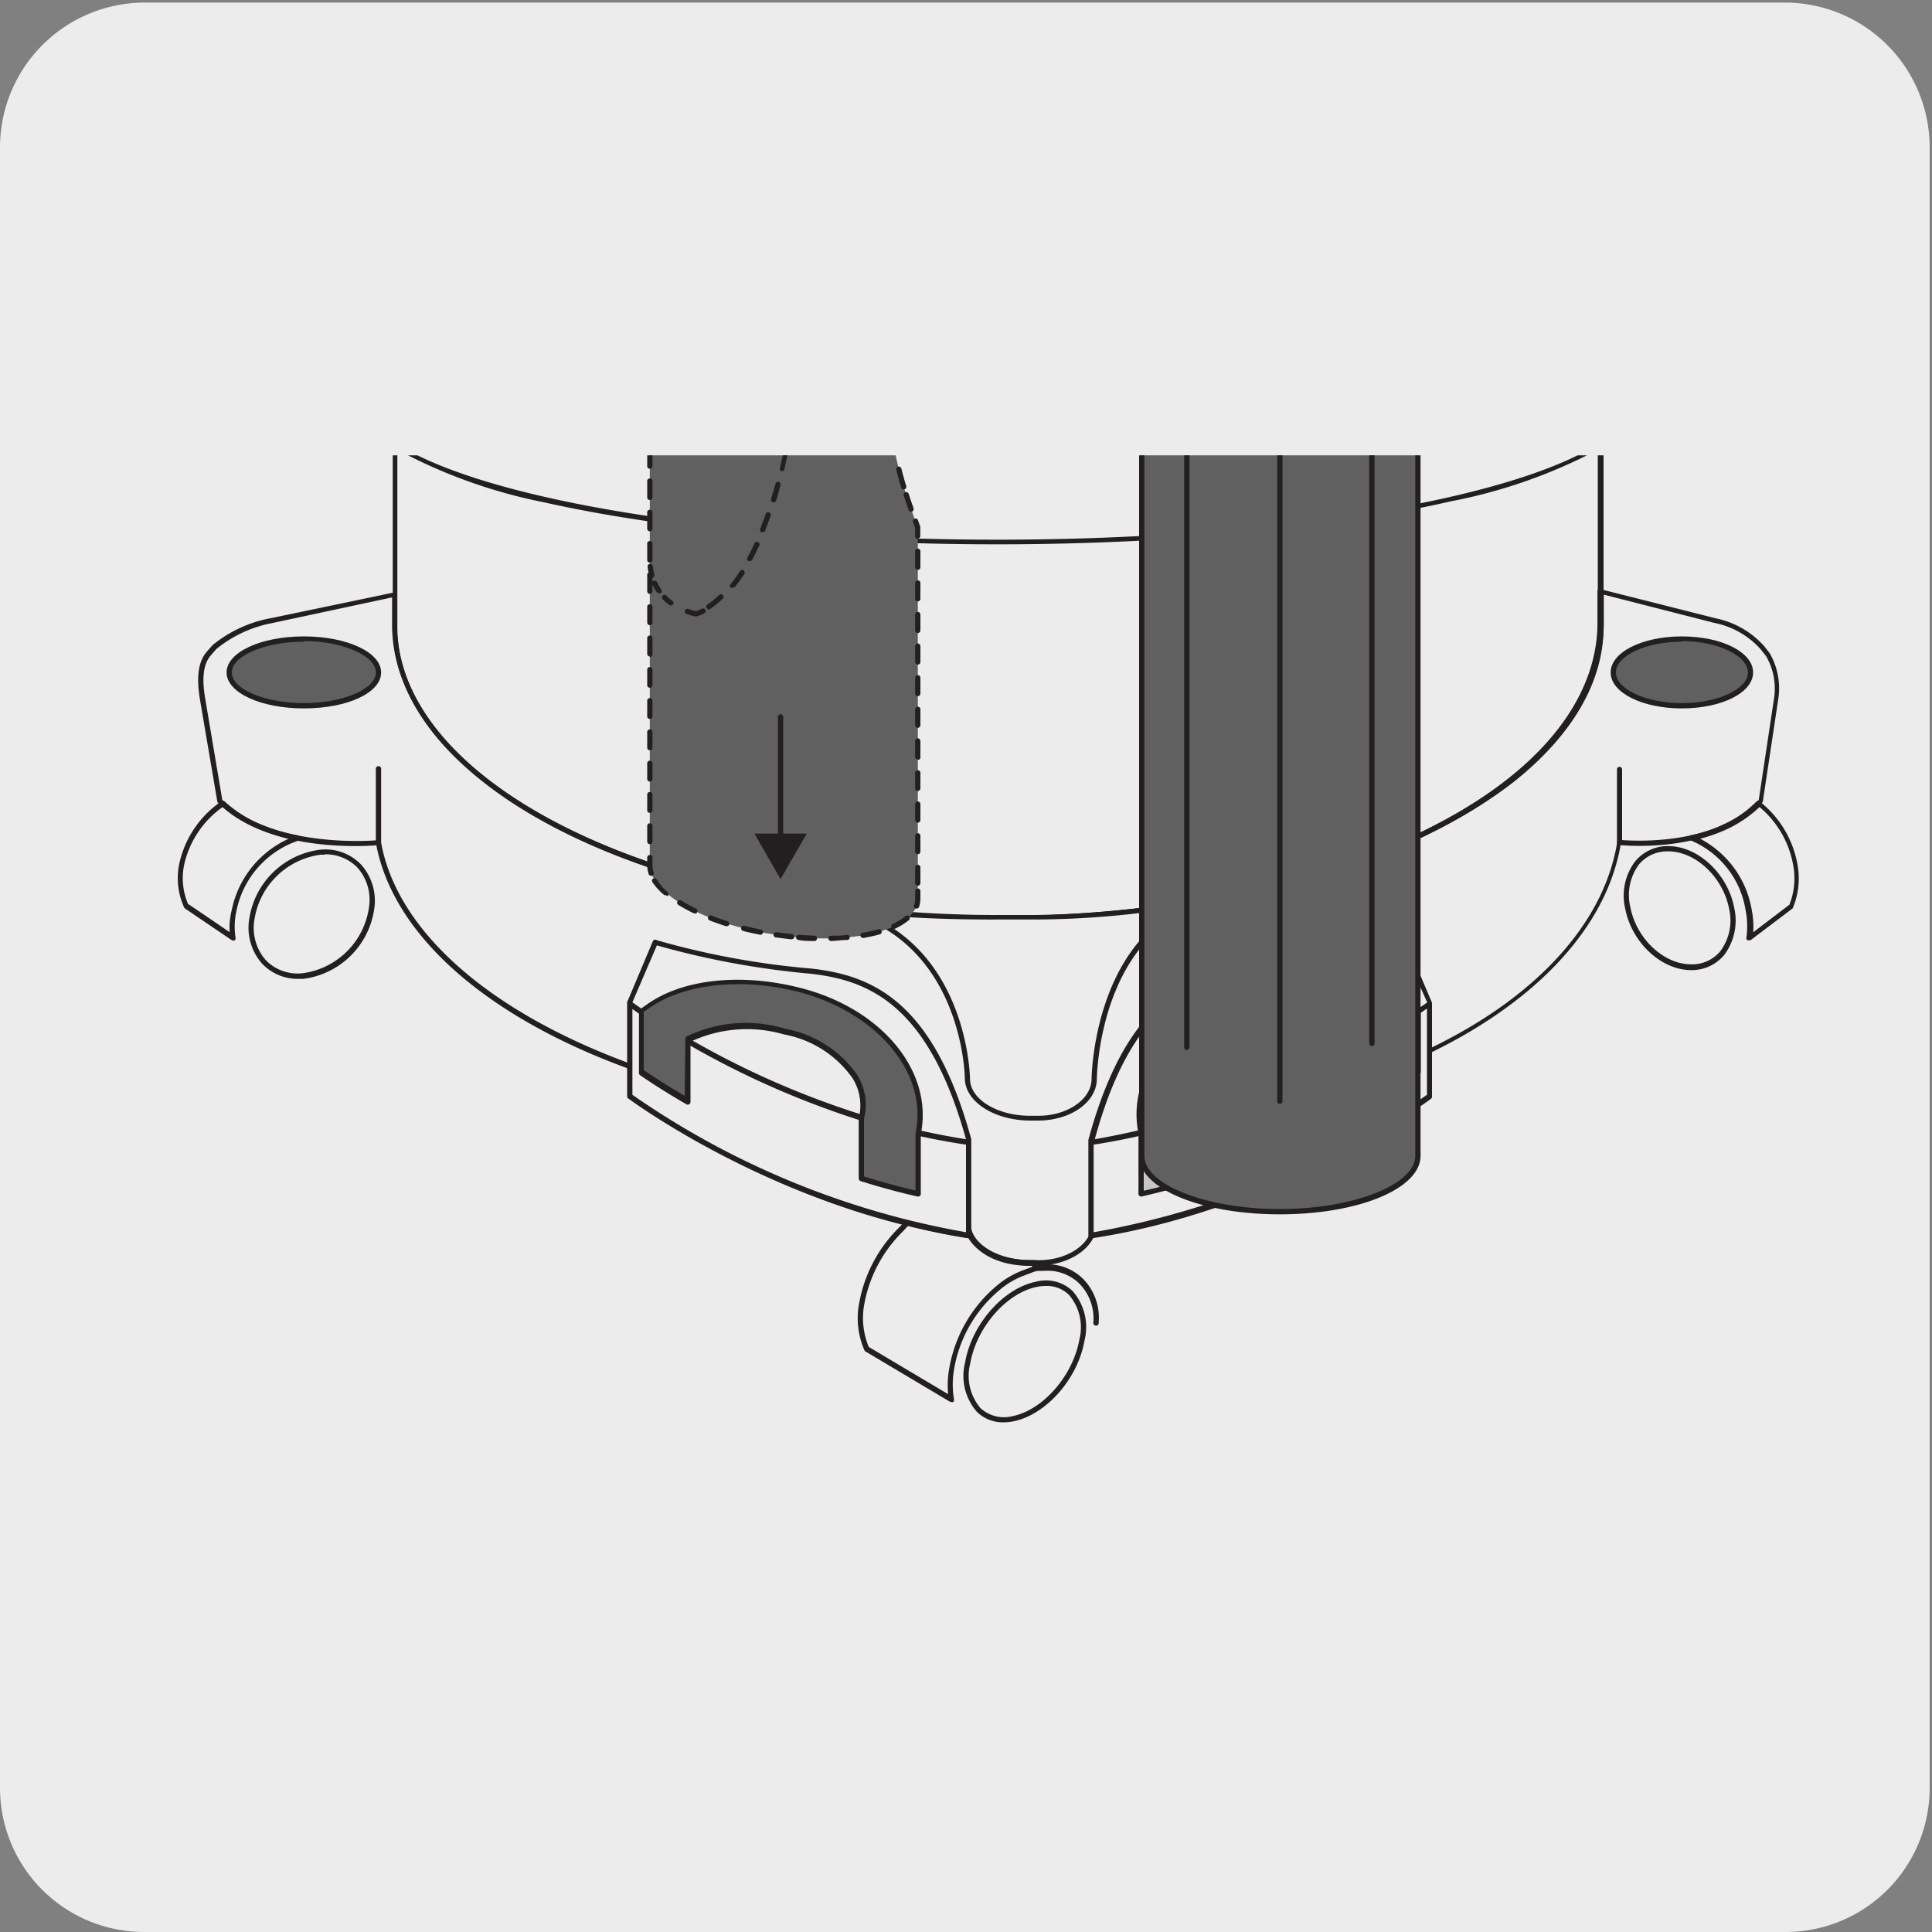
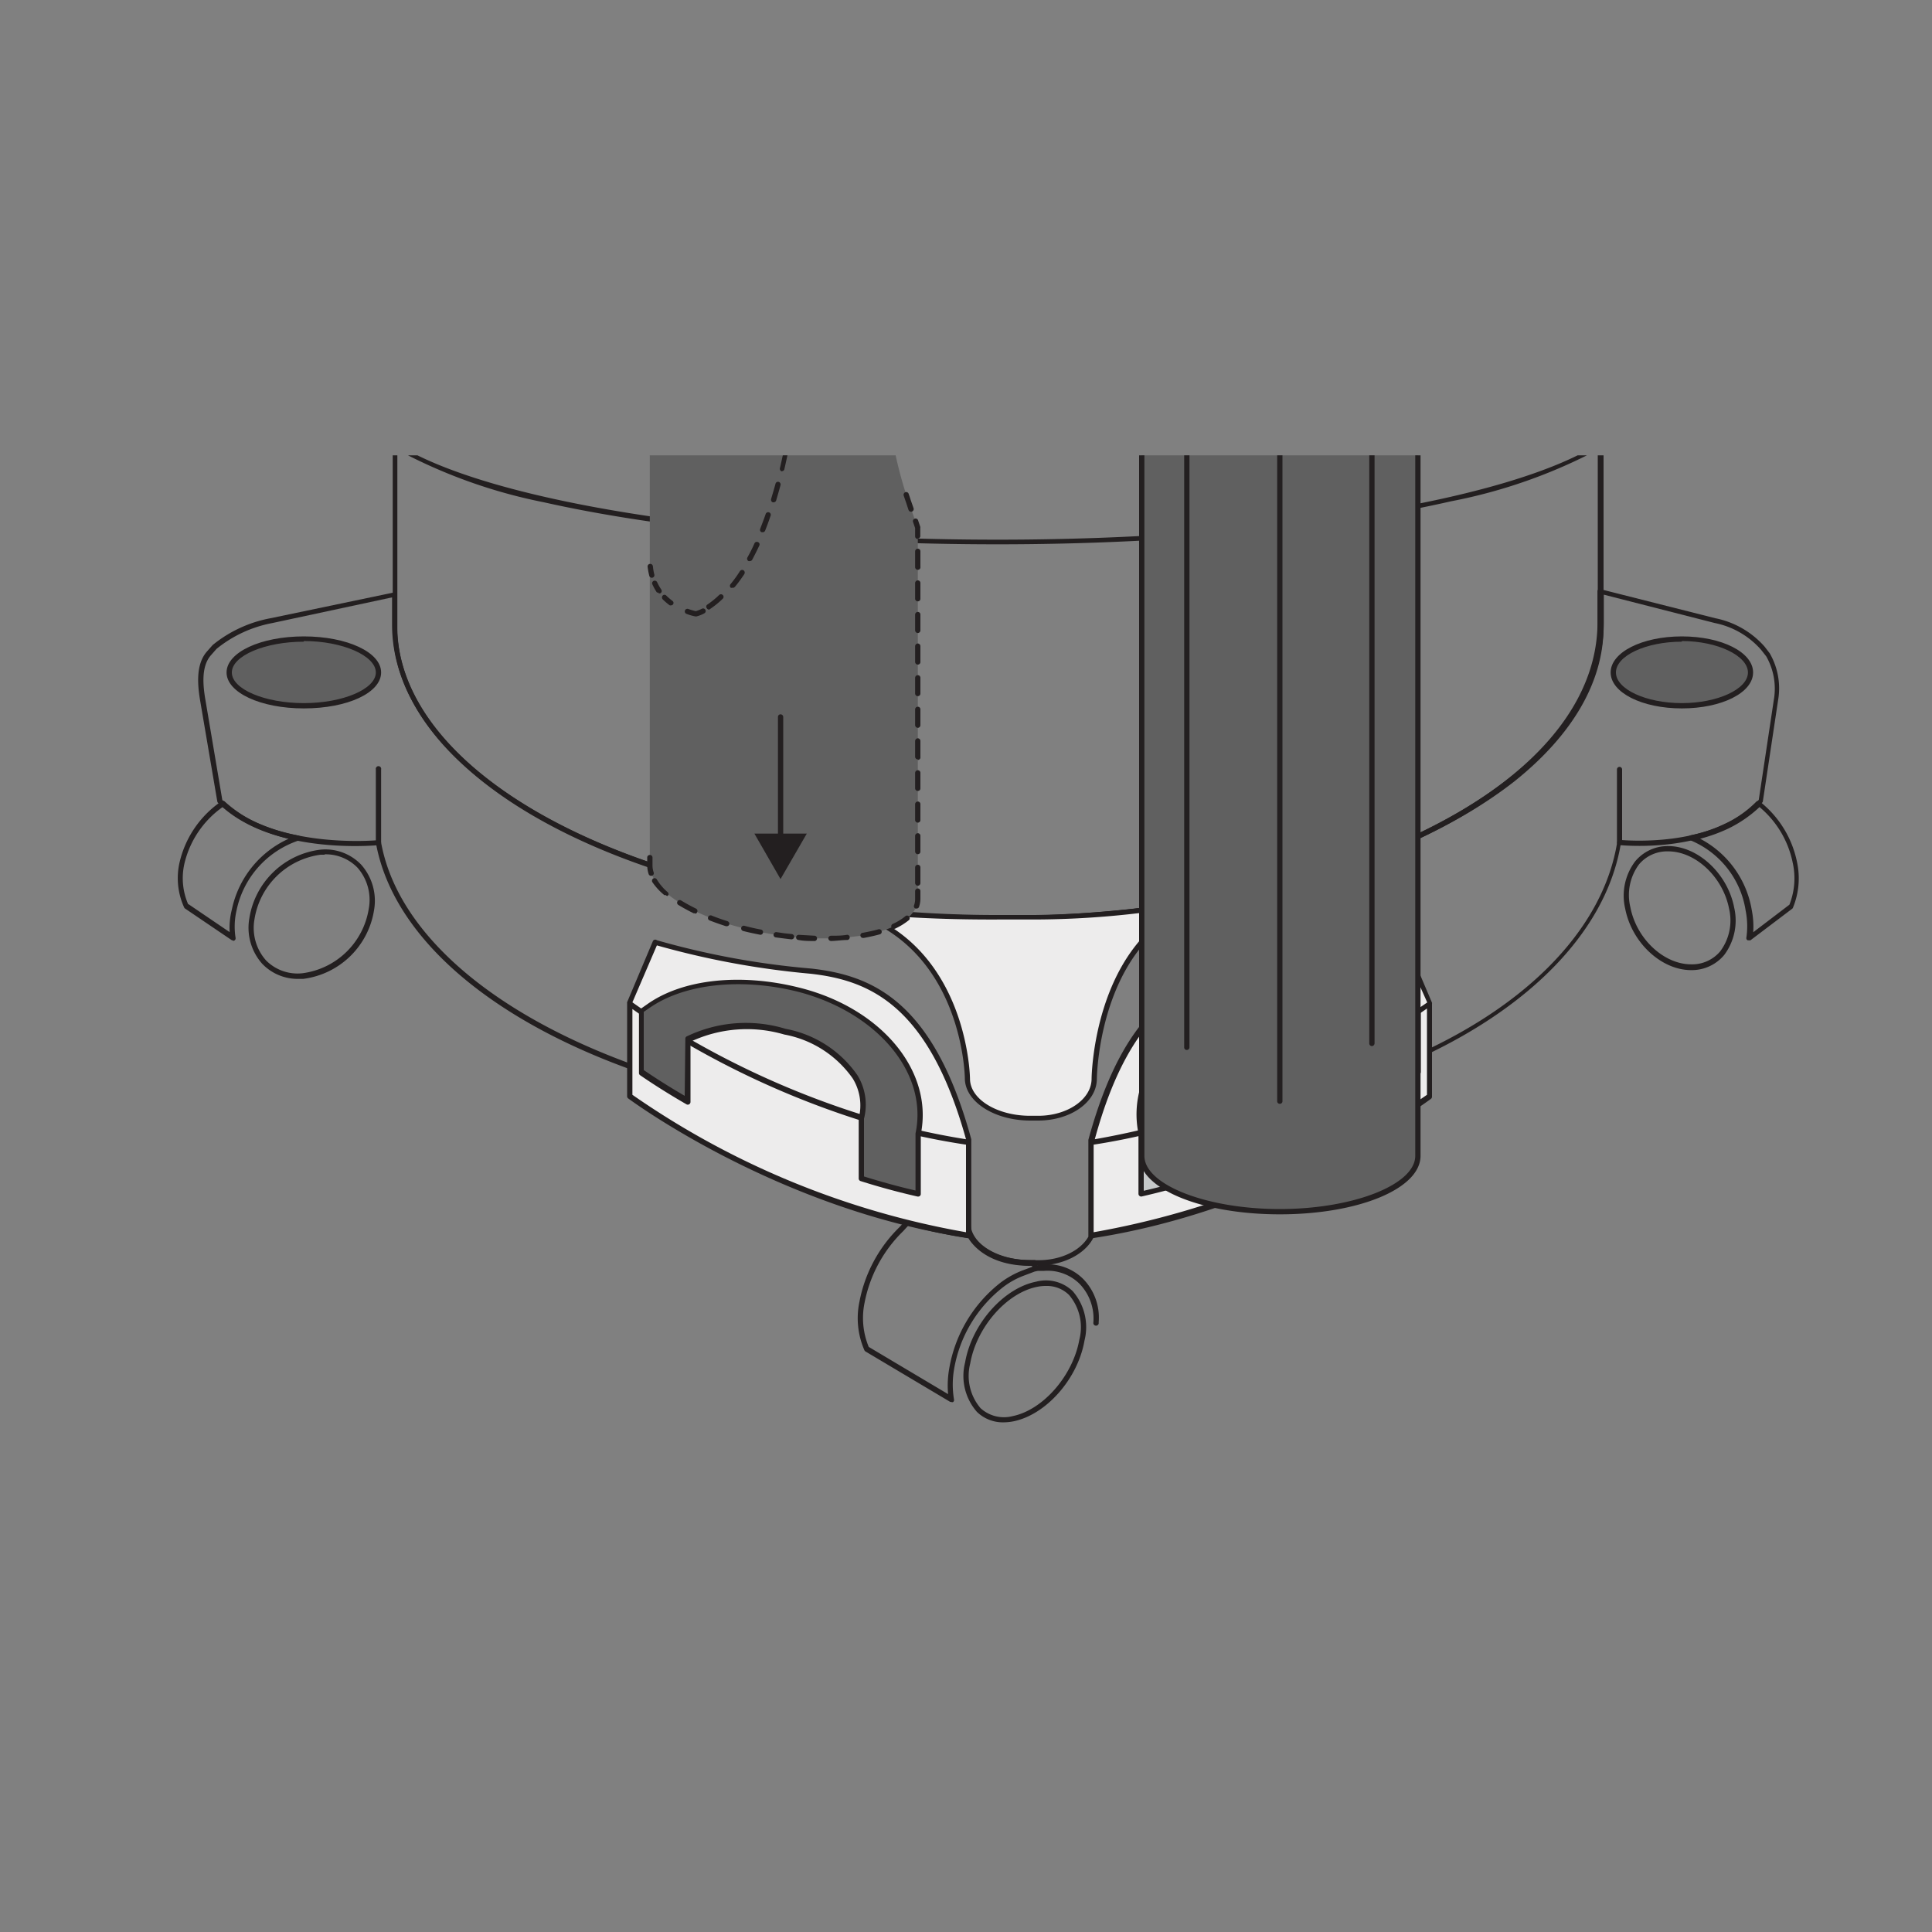
<svg xmlns="http://www.w3.org/2000/svg" viewBox="0 0 150 150">
  <rect x="0" y="0" width="150" height="150" fill="#808080" stroke="none" />
  <clipPath id="a">
    <path d="m7.07 35.35h135.86v79.22h-135.86z" />
  </clipPath>
  <clipPath id="b">
    <path d="m7.07 35.35h135.86v90.94h-135.86z" />
  </clipPath>
-   <path d="m11.22.2h127.31a11.25 11.25 0 0 1 11.29 11.21v127.4a11.19 11.19 0 0 1 -11.19 11.19h-127.47a11.19 11.19 0 0 1 -11.16-11.19v-127.37a11.25 11.25 0 0 1 11.22-11.24z" fill="#edecec" />
  <g clip-path="url(#a)">
    <g clip-path="url(#b)">
      <path d="m77.92 110.43a2.89 2.89 0 0 1 -2.07-.81 4.23 4.23 0 0 1 -.92-3.84c.52-3 3-5.77 5.51-6.27a3 3 0 0 1 2.84.73 4.25 4.25 0 0 1 .92 3.84c-.52 3-3 5.76-5.51 6.27a4.11 4.11 0 0 1 -.77.08zm3.28-10.59a3.21 3.21 0 0 0 -.68.07c-2.37.47-4.7 3.14-5.19 5.94a3.87 3.87 0 0 0 .8 3.48 2.69 2.69 0 0 0 2.48.62c2.37-.48 4.69-3.14 5.19-5.94a3.86 3.86 0 0 0 -.81-3.48 2.46 2.46 0 0 0 -1.79-.69zm-7.33 9a.17.17 0 0 1 -.1 0l-6.57-3.91a.3.3 0 0 1 -.08-.08 6.23 6.23 0 0 1 -.39-3.8 10.93 10.93 0 0 1 3.09-5.76l.49-.52a.21.21 0 0 1 .2-.05 43.09 43.09 0 0 0 4.7 1h.13a.21.21 0 0 1 .19.11c0 .09 1 2 4.5 2h.28a.22.22 0 0 1 .15.06.2.2 0 0 1 .06.15v.19a4.35 4.35 0 0 1 .52-.06 3.92 3.92 0 0 1 3.06 1.13 4.29 4.29 0 0 1 1.2 3.37.21.21 0 1 1 -.41 0 3.88 3.88 0 0 0 -1.08-3 3.53 3.53 0 0 0 -2.75-1h-.47l-.25.05-.9.34a6.24 6.24 0 0 0 -1.54.86 10.25 10.25 0 0 0 -3.83 6.41 7 7 0 0 0 0 2.33.2.2 0 0 1 -.08.2.28.28 0 0 1 -.12 0zm-6.41-4.26 6.15 3.66a7.49 7.49 0 0 1 .09-2 10.75 10.75 0 0 1 4-6.67 7.15 7.15 0 0 1 1.65-.92l.78-.29v-.08h-.13c-3.31 0-4.53-1.68-4.81-2.14a40.39 40.39 0 0 1 -4.66-1l-.4.44a10.53 10.53 0 0 0 -3 5.54 5.86 5.86 0 0 0 .33 3.48zm-44.26-28.58a3.82 3.82 0 0 1 -2.84-1.17 4.21 4.21 0 0 1 -1-3.54 6.36 6.36 0 0 1 5.5-5.32 3.85 3.85 0 0 1 3.18 1.16 4.22 4.22 0 0 1 1 3.54 6.38 6.38 0 0 1 -5.5 5.33zm2-9.64h-.31a6 6 0 0 0 -5.13 5 3.8 3.8 0 0 0 .89 3.2 3.44 3.44 0 0 0 2.85 1 6 6 0 0 0 5.13-5 3.79 3.79 0 0 0 -.88-3.2 3.44 3.44 0 0 0 -2.54-1.03zm-7.11 6.64a.15.15 0 0 1 -.09 0l-3.63-2.46a.18.18 0 0 1 -.07-.08 5.48 5.48 0 0 1 -.35-3.54 7.89 7.89 0 0 1 3.23-4.7.2.2 0 0 1 .26 0 9.51 9.51 0 0 0 2.79 1.78 13.75 13.75 0 0 0 2.92.87.18.18 0 0 1 .17.18.19.19 0 0 1 -.14.21 7.28 7.28 0 0 0 -4.82 5.45 5.54 5.54 0 0 0 -.07 2.1.2.2 0 0 1 -.2.24zm-3.47-2.81 3.21 2.18a5.76 5.76 0 0 1 .17-1.75 7.78 7.78 0 0 1 4.41-5.5 15.67 15.67 0 0 1 -2.3-.75 10.8 10.8 0 0 1 -2.81-1.72 7.47 7.47 0 0 0 -2.97 4.35 5.08 5.08 0 0 0 .29 3.23zm62.83 1.28c-17.45.04-33.31-4.59-41.45-12.04-3.6-3.28-5.51-7-5.51-10.75v-14c-1.92-1.25-2.93-2.59-2.93-4 0-1.38 1-2.71 2.93-4v-17.88c-1.94-1.26-2.93-2.6-2.93-4s1-2.72 2.93-4v-14.26a.22.22 0 0 1 .21-.21h93.6a.21.21 0 0 1 .2.21v14.31c2 1.26 2.94 2.6 2.94 4s-1 2.71-2.94 4v17.83c2 1.26 2.94 2.59 2.94 4 0 1.38-1 2.72-2.94 4v14c0 4.24-2.4 8.38-6.94 12-8.68 6.77-23.65 10.83-40.11 10.83zm-46.6-36.55v13.76c0 3.63 1.86 7.24 5.37 10.44 8.12 7.39 23.92 12 41.23 12 16.37 0 31.25-4 39.8-10.77 4.45-3.51 6.8-7.54 6.8-11.65v-13.78a40.9 40.9 0 0 1 -11.39 4c-9.41 2.15-21.91 3.34-35.21 3.34s-25.8-1.15-35.21-3.26a40.78 40.78 0 0 1 -11.39-4.08zm0-.43c6.89 4.31 25.15 7.41 46.6 7.41s39.71-3.1 46.6-7.41a.24.24 0 0 1 .09-.15c1.86-1.2 2.86-2.44 2.86-3.69s-1-2.49-2.84-3.69a.2.2 0 0 1 -.09-.17v-18.1a.2.2 0 0 1 .09-.17c1.84-1.2 2.84-2.44 2.84-3.69s-1-2.49-2.84-3.69a.2.2 0 0 1 -.09-.17v-14.23h-93.22v14.26a.2.2 0 0 1 -.09.17c-1.88 1.2-2.84 2.44-2.84 3.69s1 2.49 2.84 3.69a.2.2 0 0 1 .09.17v18.1a.2.2 0 0 1 -.09.17c-1.88 1.2-2.84 2.44-2.84 3.69s1 2.49 2.84 3.69a.21.21 0 0 1 .09.12zm-1.46 31.13a.21.21 0 0 1 -.21-.21v-5.67a.21.21 0 1 1 .41 0v5.67a.2.2 0 0 1 -.2.21z" fill="#231f20" />
    </g>
    <path d="m80.6 98.25h-.6c-2.8 0-5.09-1.47-5.09-3.29 0-4.48-10.49-7.43-18.92-9.8-2.65-.75-5.15-1.45-7-2.12-11.21-4.04-18.4-10.4-19.77-17.41-1.28.1-8.5.47-12.29-3.29a.27.27 0 0 1 -.06-.12l-1.33-7.82c-.21-1.25-.34-2.82.52-3.81l.45-.51a10 10 0 0 1 4.49-2.08l9.58-2a.25.25 0 0 1 .17 0 .24.24 0 0 1 .07.16v2.34c0 11 16.2 20.36 38.51 22.25 2.17.19 4.89.3 8.09.35h2.86a83.44 83.44 0 0 0 9.75-.79c20.34-2.74 34-11.58 34-22v-2.4a.21.21 0 0 1 .08-.16.18.18 0 0 1 .17 0l8.9 2.25a6.9 6.9 0 0 1 3.82 2.2l.4.52a5.44 5.44 0 0 1 .65 3.65l-1.18 7.83a.16.16 0 0 1 -.05.11c-3.37 3.75-9.75 3.41-11 3.31-1.22 7-7.64 13.33-17.63 17.4-1.65.66-3.88 1.37-6.24 2.11-7.44 2.4-16.79 5.35-16.79 9.87 0 1.78-2.04 3.25-4.56 3.25zm-51.21-33a.21.21 0 0 1 .2.17c1.25 6.89 8.41 13.19 19.54 17.23 1.82.67 4.32 1.37 7 2.11 8.56 2.41 19.22 5.42 19.22 10.2 0 1.59 2.1 2.88 4.68 2.88h.61c2.29 0 4.15-1.29 4.15-2.88 0-4.78 9.51-7.78 17.15-10.19 2.35-.75 4.58-1.45 6.2-2.11 10-4 16.3-10.34 17.42-17.28a.2.2 0 0 1 .22-.17c.07 0 7.24.75 10.77-3.11l1.17-7.77a5.06 5.06 0 0 0 -.59-3.37l-.4-.51a6.47 6.47 0 0 0 -3.6-2.08l-8.61-2.2v2.12c0 10.62-13.81 19.61-34.36 22.38a83.59 83.59 0 0 1 -9.81.8h-2.86c-3.21-.05-5.94-.17-8.12-.35-22.57-1.87-38.93-11.4-38.93-22.62v-2.12l-9.33 2a9.71 9.71 0 0 0 -4.3 2l-.44.5c-.75.86-.62 2.31-.42 3.47l1.31 7.76c4 3.87 12 3.13 12.11 3.12z" fill="#231f20" />
    <path d="m80.31 71.24h-2.86a86.47 86.47 0 0 1 -13.08-.91c10.69 1.86 10.74 13.38 10.74 13.38 0 1.71 2.18 3.09 4.88 3.09h.61c2.4.04 4.4-1.34 4.4-3.05 0 0 0-12.14 9.57-14a77 77 0 0 1 -14.22 1.49" fill="#edecec" />
    <path d="m80.6 87h-.6c-2.8 0-5.09-1.47-5.09-3.29 0-.11-.17-11.32-10.5-13.17h-.07a.2.2 0 0 1 .07-.4h.07a92 92 0 0 0 13 .9h2.86a78.36 78.36 0 0 0 14.16-1.49.2.2 0 0 1 .23.16.21.21 0 0 1 -.16.24c-9.25 1.8-9.41 13.68-9.41 13.8 0 1.82-2.04 3.25-4.56 3.25zm-13.43-16.06c8 3.18 8.14 12.71 8.14 12.81 0 1.59 2.1 2.88 4.68 2.88h.61c2.29 0 4.15-1.29 4.15-2.88 0-.11.13-10 7.15-13.36a70 70 0 0 1 -11.59 1h-2.86c-4.72.02-8.13-.23-10.28-.45z" fill="#231f20" />
    <path d="m131.3 75.32c-2.32 0-4.61-2.14-5.12-4.77a4.43 4.43 0 0 1 .77-3.67 3.28 3.28 0 0 1 2.57-1.19c2.31 0 4.61 2.14 5.12 4.77a4.46 4.46 0 0 1 -.77 3.68 3.27 3.27 0 0 1 -2.57 1.18zm-1.78-9.22a2.86 2.86 0 0 0 -2.26 1 4 4 0 0 0 -.68 3.33c.47 2.45 2.59 4.44 4.72 4.44a2.85 2.85 0 0 0 2.25-1 4 4 0 0 0 .69-3.34c-.48-2.44-2.6-4.43-4.72-4.43zm6.27 6.9a.23.23 0 0 1 -.11 0 .19.19 0 0 1 -.09-.21 6.22 6.22 0 0 0 -.06-2.1 7.06 7.06 0 0 0 -4.29-5.45.21.21 0 0 1 -.14-.21.2.2 0 0 1 .17-.18 11.17 11.17 0 0 0 2.6-.87 8.44 8.44 0 0 0 2.49-1.74.2.2 0 0 1 .28 0 8 8 0 0 1 2.88 4.69 6 6 0 0 1 -.31 3.53.18.18 0 0 1 -.06.09l-3.24 2.45a.17.17 0 0 1 -.12 0zm-3.79-7.88a7.67 7.67 0 0 1 4 5.5 6.66 6.66 0 0 1 .12 1.76l2.81-2.14a5.57 5.57 0 0 0 .26-3.24 7.59 7.59 0 0 0 -2.58-4.34 9.68 9.68 0 0 1 -2.49 1.7 12.49 12.49 0 0 1 -2.12.76zm-6.26.5a.2.2 0 0 1 -.2-.2v-5.68a.2.2 0 1 1 .4 0v5.68a.2.2 0 0 1 -.22.2z" fill="#231f20" />
    <path d="m75.18 88.5v7.41a64.48 64.48 0 0 1 -26.29-10.8v-7.21l2-4.75a61.67 61.67 0 0 0 12.11 2.25c4.25.48 9.23 2.09 12.23 13.1" fill="#edecec" />
    <path d="m75.18 96.12c-14.86-2.24-26.29-10.76-26.41-10.84a.21.21 0 0 1 -.08-.17v-7.21a.29.29 0 0 1 0-.09l2-4.74a.2.2 0 0 1 .31-.07 62.74 62.74 0 0 0 12 2.2c4.71.53 9.48 2.5 12.41 13.25a.43.43 0 0 0 0 0v.19 7.21a.24.24 0 0 1 -.07.16.24.24 0 0 1 -.16.11zm-26.08-11.12a65 65 0 0 0 25.9 10.67v-6.8a54.68 54.68 0 0 1 -8.16-1.87 67.64 67.64 0 0 1 -13.37-5.89c-2.21-1.27-3.74-2.32-4.37-2.77zm0-7.18c.45.32 2.06 1.47 4.53 2.89a67 67 0 0 0 13.37 5.86 55.36 55.36 0 0 0 8 1.88c-2.91-10.45-7.52-12.34-12.07-12.85a65.09 65.09 0 0 1 -11.93-2.2z" fill="#231f20" />
    <path d="m49.78 78.52v4.73c.76.52 2 1.32 3.59 2.26l.06-4.8a10.4 10.4 0 0 1 7.57-.63c4.48 1.11 6.66 4 5.93 6.75v4.66c1.41.45 2.89.85 4.41 1.2v-4.69c1-4.8-3.07-9.6-9.28-11.15-4.63-1.15-9.08-.55-11.71 1.29z" fill="#606060" />
    <path d="m71.29 92.9h-.05c-1.45-.33-2.94-.73-4.42-1.2a.21.21 0 0 1 -.15-.2v-4.67s0 0 0 0a4 4 0 0 0 -.46-3.09 8.33 8.33 0 0 0 -5.32-3.42 10.3 10.3 0 0 0 -7.28.56v4.68a.21.21 0 0 1 -.11.18.2.2 0 0 1 -.2 0c-1.63-.94-2.86-1.75-3.6-2.26a.2.2 0 0 1 -.09-.17v-4.79a.19.19 0 0 1 .08-.16l.53-.37c2.78-1.99 7.29-2.45 11.84-1.31 6.38 1.59 10.43 6.48 9.43 11.38v4.63a.2.2 0 0 1 -.2.21zm-4.21-1.56c1.35.42 2.69.79 4 1.09v-4.43c1-4.72-3-9.41-9.12-11-4.44-1.11-8.85-.62-11.54 1.26l-.44.3v4.52c.69.47 1.77 1.18 3.18 2l.05-4.44a.19.19 0 0 1 .1-.17 10.57 10.57 0 0 1 7.69-.59 8.71 8.71 0 0 1 5.57 3.6 4.37 4.37 0 0 1 .51 3.38z" fill="#231f20" />
    <path d="m84.7 88.5v7.41a64.4 64.4 0 0 0 26.3-10.8v-7.21l-1.7-4a1 1 0 0 0 -1.13-.53 68.16 68.16 0 0 1 -11.22 2c-4.25.48-9.23 2.09-12.24 13.1" fill="#edecec" />
    <path d="m84.7 96.12a.2.2 0 0 1 -.2-.21v-7.21-.2a.11.11 0 0 1 0 0c2.94-10.8 7.7-12.77 12.42-13.3a67.46 67.46 0 0 0 11.19-2 1.17 1.17 0 0 1 1.37.65l1.7 4a.29.29 0 0 1 0 .09v7.21a.2.2 0 0 1 -.09.17c-.11.08-11.54 8.6-26.38 10.83zm.21-7.25v6.8a65 65 0 0 0 25.88-10.67v-6.7c-1.97 1.39-12.53 8.51-25.88 10.57zm23.51-15.31a.64.64 0 0 0 -.2 0 69.59 69.59 0 0 1 -11.22 2.04c-4.55.51-9.16 2.43-12 12.85a65 65 0 0 0 25.81-10.62l-1.71-3.83a.75.75 0 0 0 -.68-.44z" fill="#231f20" />
    <path d="m110.11 78.52v4.73c-.75.52-2 1.32-3.59 2.26v-4.8a10.43 10.43 0 0 0 -7.54-.63c-4.47 1.11-6.65 4-5.92 6.75v4.66q-2.13.67-4.41 1.2v-4.69c-1-4.8 3.07-9.6 9.28-11.15 4.63-1.15 9.07-.55 11.7 1.29z" fill="#c5c8c9" />
    <path d="m88.6 92.9a.22.22 0 0 1 -.21-.21v-4.69c-1-4.86 3.06-9.75 9.44-11.34 4.54-1.14 9.09-.63 11.87 1.32l.52.36a.18.18 0 0 1 .09.16v4.73a.2.2 0 0 1 -.09.17c-.74.51-2 1.32-3.6 2.26a.2.2 0 0 1 -.31-.17v-4.68a10.33 10.33 0 0 0 -7.31-.54 8.33 8.33 0 0 0 -5.31 3.42 4 4 0 0 0 -.46 3.09v4.71a.2.2 0 0 1 -.14.2c-1.49.47-3 .87-4.43 1.2zm14-16.42a19.43 19.43 0 0 0 -4.65.59c-6.19 1.54-10.11 6.23-9.15 10.93v4.45c1.32-.3 2.66-.67 4-1.09v-4.5a4.37 4.37 0 0 1 .52-3.38 8.68 8.68 0 0 1 5.56-3.6 10.57 10.57 0 0 1 7.69.66.19.19 0 0 1 .1.17v4.44c1.41-.82 2.5-1.53 3.19-2v-4.52l-.43-.3a12.16 12.16 0 0 0 -6.85-1.85z" fill="#231f20" />
    <g clip-path="url(#b)">
      <path d="m68.83-22.19v51a31.36 31.36 0 0 0 1.73 10.19l.7 2v28.76c0 2.32-4.66 3.62-10.4 2.9s-10.41-3.19-10.41-5.51v-91.65z" fill="#606060" />
-       <path d="m70.16 38a.19.19 0 0 1 -.19-.14c-.14-.46-.27-.92-.38-1.38a.21.21 0 0 1 .15-.25.2.2 0 0 1 .24.15c.12.45.24.91.38 1.36a.2.2 0 0 1 -.14.25zm-.69-2.75a.21.21 0 0 1 -.2-.16c-.1-.47-.18-.94-.26-1.41a.2.2 0 0 1 .17-.23.2.2 0 0 1 .24.17c.07.46.15.92.25 1.38a.22.22 0 0 1 -.16.25zm-.47-2.86a.2.2 0 0 1 -.2-.18c0-.46-.09-.94-.13-1.42a.21.21 0 0 1 .2-.22.21.21 0 0 1 .2.19c0 .47.07.94.13 1.41a.2.2 0 0 1 -.18.22z" fill="#231f20" />
    </g>
    <g fill="#231f20">
      <path d="m71.26 68.77a.22.22 0 0 1 -.21-.21v-1.22a.21.21 0 0 1 .21-.2.2.2 0 0 1 .2.2v1.22a.21.21 0 0 1 -.2.21zm0-2.45a.21.21 0 0 1 -.21-.2v-1.23a.21.21 0 0 1 .21-.2.2.2 0 0 1 .2.2v1.23a.2.2 0 0 1 -.2.2zm0-2.45a.21.21 0 0 1 -.21-.21v-1.22a.21.21 0 0 1 .21-.21.2.2 0 0 1 .2.21v1.22a.2.2 0 0 1 -.2.21zm0-2.46a.21.21 0 0 1 -.21-.2v-1.21a.21.21 0 0 1 .21-.2.2.2 0 0 1 .2.2v1.23a.2.2 0 0 1 -.2.18zm0-2.45a.21.21 0 0 1 -.21-.2v-1.23a.22.22 0 0 1 .21-.21.21.21 0 0 1 .2.21v1.23a.2.2 0 0 1 -.2.24zm0-2.45a.22.22 0 0 1 -.21-.21v-1.23a.21.21 0 0 1 .21-.2.2.2 0 0 1 .2.2v1.23a.21.21 0 0 1 -.2.21zm0-2.46a.21.21 0 0 1 -.21-.2v-1.23a.21.21 0 0 1 .21-.2.2.2 0 0 1 .2.2v1.23a.2.2 0 0 1 -.2.2zm0-2.45a.21.21 0 0 1 -.21-.21v-1.22a.22.22 0 0 1 .21-.21.21.21 0 0 1 .2.21v1.22a.2.2 0 0 1 -.2.21zm0-2.45a.22.22 0 0 1 -.21-.21v-1.23a.21.21 0 0 1 .21-.2.2.2 0 0 1 .2.2v1.23a.21.21 0 0 1 -.2.21zm0-2.46a.21.21 0 0 1 -.21-.2v-1.23a.21.21 0 0 1 .21-.2.2.2 0 0 1 .2.2v1.23a.2.2 0 0 1 -.2.2zm0-2.45a.21.21 0 0 1 -.21-.21v-1.22a.21.21 0 0 1 .21-.21.2.2 0 0 1 .2.21v1.19a.2.2 0 0 1 -.2.24z" />
      <path d="m64.52 73.06a.22.22 0 0 1 -.21-.2.21.21 0 0 1 .2-.21c.42 0 .84 0 1.24-.07a.19.19 0 0 1 .22.18.2.2 0 0 1 -.18.22c-.42 0-.84.07-1.27.08zm-1.26 0c-.42 0-.85 0-1.26-.08a.2.2 0 0 1 -.19-.22.21.21 0 0 1 .22-.18l1.24.07a.21.21 0 0 1 0 .41zm3.74-.24a.2.2 0 0 1 0-.4c.42-.08.82-.16 1.2-.27a.2.2 0 1 1 .11.39c-.39.11-.81.2-1.24.28zm2.4-.7a.19.19 0 0 1 -.18-.11.2.2 0 0 1 .1-.28 4.24 4.24 0 0 0 1-.62.21.21 0 0 1 .27.31 5.28 5.28 0 0 1 -1.11.69z" />
      <g clip-path="url(#b)">
        <path d="m59 72.57c-.45-.09-.89-.18-1.31-.29a.21.21 0 0 1 -.14-.25.2.2 0 0 1 .25-.15c.41.11.84.21 1.28.29a.2.2 0 0 1 .16.24.2.2 0 0 1 -.24.16zm-2.58-.66h-.06c-.43-.14-.86-.29-1.27-.45a.2.2 0 0 1 -.11-.26.2.2 0 0 1 .26-.12c.4.16.82.31 1.24.44a.22.22 0 0 1 .14.26.2.2 0 0 1 -.19.13zm-2.47-1h-.09c-.43-.21-.83-.43-1.19-.65a.2.2 0 0 1 .21-.35c.36.22.74.43 1.15.63a.2.2 0 0 1 .1.27.2.2 0 0 1 -.13.13zm-2.25-1.42a.21.21 0 0 1 -.13 0 4.81 4.81 0 0 1 -.92-1 .21.21 0 0 1 .06-.28.21.21 0 0 1 .28.06 4.07 4.07 0 0 0 .85 1 .2.2 0 0 1 0 .29.21.21 0 0 1 -.13-.04z" />
-         <path d="m50.45 65.54a.2.2 0 0 1 -.2-.2v-1.22a.2.2 0 0 1 .2-.2.2.2 0 0 1 .21.2v1.22a.2.2 0 0 1 -.21.2zm0-2.43a.2.2 0 0 1 -.2-.2v-1.22a.2.2 0 0 1 .2-.2.2.2 0 0 1 .21.2v1.22a.2.2 0 0 1 -.21.2zm0-2.43a.2.2 0 0 1 -.2-.2v-1.22a.2.2 0 0 1 .2-.2.2.2 0 0 1 .21.2v1.22a.2.2 0 0 1 -.21.2zm0-2.43a.2.2 0 0 1 -.2-.2v-1.22a.2.2 0 0 1 .2-.2.2.2 0 0 1 .21.2v1.22a.2.2 0 0 1 -.21.2zm0-2.43a.2.2 0 0 1 -.2-.2v-1.22a.2.2 0 0 1 .2-.2.2.2 0 0 1 .21.2v1.22a.2.2 0 0 1 -.21.2zm0-2.42a.21.21 0 0 1 -.2-.21v-1.19a.2.2 0 0 1 .2-.21.21.21 0 0 1 .21.21v1.21a.21.21 0 0 1 -.21.19zm0-2.43a.21.21 0 0 1 -.2-.21v-1.21a.2.2 0 0 1 .2-.21.21.21 0 0 1 .21.21v1.21a.21.21 0 0 1 -.21.24zm0-2.43a.21.21 0 0 1 -.2-.21v-1.21a.2.2 0 0 1 .2-.21.21.21 0 0 1 .21.21v1.21a.21.21 0 0 1 -.21.21zm0-2.43a.21.21 0 0 1 -.2-.21v-1.21a.21.21 0 1 1 .41 0v1.21a.21.21 0 0 1 -.21.21zm0-2.43a.2.2 0 0 1 -.2-.21v-1.21a.21.21 0 1 1 .41 0v1.21a.21.21 0 0 1 -.21.21zm0-2.43a.2.2 0 0 1 -.2-.21v-1.21a.21.21 0 1 1 .41 0v1.17a.21.21 0 0 1 -.21.25zm0-2.43a.2.2 0 0 1 -.2-.21v-1.21a.21.21 0 1 1 .41 0v1.21a.21.21 0 0 1 -.21.21zm0-2.43a.2.2 0 0 1 -.2-.21v-1.18a.2.2 0 0 1 .2-.2.2.2 0 0 1 .21.2v1.21a.21.21 0 0 1 -.21.18zm0-2.43a.2.2 0 0 1 -.2-.21v-1.21a.2.2 0 0 1 .2-.2.2.2 0 0 1 .21.2v1.21a.21.21 0 0 1 -.21.25zm0-2.43a.2.2 0 0 1 -.2-.21v-1.21a.2.2 0 0 1 .2-.2.2.2 0 0 1 .21.2v1.21a.21.21 0 0 1 -.21.21zm0-2.43a.2.2 0 0 1 -.2-.2v-1.22a.2.2 0 0 1 .2-.2.2.2 0 0 1 .21.2v1.22a.2.2 0 0 1 -.21.2zm0-2.43a.2.2 0 0 1 -.2-.2v-1.22a.2.2 0 0 1 .2-.2.2.2 0 0 1 .21.2v1.22a.2.2 0 0 1 -.21.2zm0-2.43a.2.2 0 0 1 -.2-.2v-1.22a.2.2 0 0 1 .2-.2.2.2 0 0 1 .21.2v1.18a.2.2 0 0 1 -.21.24zm0-2.43a.2.2 0 0 1 -.2-.2v-1.22a.2.2 0 0 1 .2-.2.2.2 0 0 1 .21.2v1.22a.2.2 0 0 1 -.21.2zm0-2.43a.2.2 0 0 1 -.2-.2v-1.18a.2.2 0 0 1 .2-.2.2.2 0 0 1 .21.2v1.22a.2.2 0 0 1 -.21.16zm0-2.43a.2.2 0 0 1 -.2-.2v-1.22a.2.2 0 0 1 .2-.2.2.2 0 0 1 .21.2v1.22a.2.2 0 0 1 -.21.25zm0-2.43a.2.2 0 0 1 -.2-.2v-1.22a.2.2 0 0 1 .2-.2.2.2 0 0 1 .21.2v1.22a.2.2 0 0 1 -.21.2zm0-2.43a.2.2 0 0 1 -.2-.2v-1.22a.2.2 0 0 1 .2-.2.2.2 0 0 1 .21.2v1.22a.2.2 0 0 1 -.21.2zm0-2.43a.2.2 0 0 1 -.2-.2v-1.22a.2.2 0 0 1 .2-.2.2.2 0 0 1 .21.2v1.22a.2.2 0 0 1 -.21.2zm0-2.43a.2.2 0 0 1 -.2-.2v-1.22a.2.2 0 0 1 .2-.2.2.2 0 0 1 .21.2v1.19a.2.2 0 0 1 -.21.23zm0-2.42a.21.21 0 0 1 -.2-.21v-1.21a.2.2 0 0 1 .2-.21.21.21 0 0 1 .21.21v1.21a.21.21 0 0 1 -.21.21zm0-2.43a.21.21 0 0 1 -.2-.21v-1.17a.2.2 0 0 1 .2-.21.21.21 0 0 1 .21.21v1.17a.21.21 0 0 1 -.21.21zm0-2.43a.21.21 0 0 1 -.2-.21v-1.21a.2.2 0 0 1 .2-.21.21.21 0 0 1 .21.21v1.21a.21.21 0 0 1 -.21.26zm0-2.43a.21.21 0 0 1 -.2-.21v-1.21a.21.21 0 0 1 .2-.21.21.21 0 0 1 .21.21v1.21a.21.21 0 0 1 -.21.21zm0-2.43a.2.2 0 0 1 -.2-.21v-1.21a.21.21 0 0 1 .2-.21.21.21 0 0 1 .21.21v1.21a.21.21 0 0 1 -.21.21zm0-2.43a.2.2 0 0 1 -.2-.21v-1.21a.21.21 0 0 1 .2-.21.21.21 0 0 1 .21.21v1.21a.21.21 0 0 1 -.21.21zm0-2.43a.2.2 0 0 1 -.2-.21v-1.21a.2.2 0 0 1 .2-.2.2.2 0 0 1 .21.2v1.19a.21.21 0 0 1 -.21.23zm0-2.43a.2.2 0 0 1 -.2-.21v-1.21a.2.2 0 0 1 .2-.2.2.2 0 0 1 .21.2v1.21a.21.21 0 0 1 -.21.21zm0-2.43a.2.2 0 0 1 -.2-.21v-1.16a.2.2 0 0 1 .2-.2.2.2 0 0 1 .21.2v1.21a.21.21 0 0 1 -.21.16zm0-2.43a.2.2 0 0 1 -.2-.21v-1.21a.2.2 0 0 1 .2-.2.2.2 0 0 1 .21.2v1.21a.21.21 0 0 1 -.21.21zm0-2.43a.2.2 0 0 1 -.2-.2v-1.22a.2.2 0 0 1 .2-.2.2.2 0 0 1 .21.2v1.22a.2.2 0 0 1 -.21.2zm0-2.43a.2.2 0 0 1 -.2-.2v-1.17a.2.2 0 0 1 .2-.2.2.2 0 0 1 .21.2v1.17a.2.2 0 0 1 -.21.2z" />
        <path d="m61.43 72.93-.58-.07-.62-.08a.2.2 0 0 1 -.17-.23.21.21 0 0 1 .23-.18l.61.09.58.06a.22.22 0 0 1 .18.23.21.21 0 0 1 -.23.18zm9.73-2.39h-.07a.19.19 0 0 1 -.12-.26 1.42 1.42 0 0 0 .08-.5v-.6a.21.21 0 0 1 .21-.2.2.2 0 0 1 .2.2v.6a2 2 0 0 1 -.11.64.2.2 0 0 1 -.19.12zm-20.6-2.54a.2.2 0 0 1 -.2-.14 2.24 2.24 0 0 1 -.11-.67v-.61a.2.2 0 0 1 .2-.2.2.2 0 0 1 .21.2v.61a1.7 1.7 0 0 0 .09.54.2.2 0 0 1 -.13.26zm20.7-26.15a.21.21 0 0 1 -.21-.2v-.65l-.16-.47a.2.2 0 0 1 .13-.26.2.2 0 0 1 .26.13l.17.5a.17.17 0 0 1 0 .07v.6a.2.2 0 0 1 -.19.24zm-.53-2.12a.21.21 0 0 1 -.19-.13l-.21-.64c-.06-.16-.11-.32-.17-.49a.22.22 0 0 1 .14-.26.2.2 0 0 1 .25.14c.06.16.11.32.16.48l.22.63a.21.21 0 0 1 -.13.26zm-1.89-10a.2.2 0 0 1 -.2-.2c0-.22 0-.44 0-.65v-.61a.21.21 0 1 1 .41 0v1.25a.2.2 0 0 1 -.2.21zm0-51.06a.21.21 0 0 1 -.2-.21v-.46h-.39a.19.19 0 0 1 -.18-.23.2.2 0 0 1 .23-.17l.57.07a.2.2 0 0 1 .18.2v.61a.21.21 0 0 1 -.22.15zm-18.39-2.36a.2.2 0 0 1 -.2-.2v-.61a.23.23 0 0 1 .07-.15.22.22 0 0 1 .16-.05l.57.07a.21.21 0 0 1 .18.23.19.19 0 0 1 -.23.18h-.34v.37a.2.2 0 0 1 -.21.16z" />
        <path d="m55.06 47.33a.2.2 0 0 1 -.17-.09.2.2 0 0 1 0-.28 7 7 0 0 0 .94-.76.2.2 0 0 1 .29 0 .2.2 0 0 1 0 .28 7.05 7.05 0 0 1 -1 .81.2.2 0 0 1 -.06.04zm1.79-1.7a.17.17 0 0 1 -.12 0 .21.21 0 0 1 0-.29 9.71 9.71 0 0 0 .72-1 .21.21 0 0 1 .28-.06.22.22 0 0 1 .06.29c-.24.36-.49.71-.74 1a.2.2 0 0 1 -.2.06zm1.36-2.07a.18.18 0 0 1 -.1 0 .21.21 0 0 1 -.08-.28c.19-.34.38-.71.55-1.1a.2.2 0 0 1 .27-.09.19.19 0 0 1 .1.27c-.18.39-.37.76-.56 1.12a.22.22 0 0 1 -.18.08zm1-2.24h-.08a.2.2 0 0 1 -.11-.26c.14-.37.29-.75.43-1.16a.2.2 0 0 1 .26-.12.2.2 0 0 1 .12.26c-.14.41-.28.8-.43 1.17a.21.21 0 0 1 -.14.11zm.86-2.32h-.07a.21.21 0 0 1 -.13-.26c.11-.38.23-.77.34-1.18a.2.2 0 0 1 .24-.15.21.21 0 0 1 .15.25c-.11.42-.23.82-.34 1.2a.21.21 0 0 1 -.19.14zm.64-2.4a.21.21 0 0 1 -.16-.24c.09-.39.18-.79.27-1.21a.2.2 0 0 1 .18-.15.21.21 0 0 1 .16.24c-.09.42-.18.83-.27 1.22a.2.2 0 0 1 -.18.12zm.5-2.43a.2.2 0 0 1 -.16-.23c.07-.4.14-.8.2-1.22a.2.2 0 0 1 .24-.17.21.21 0 0 1 .17.23q-.1.63-.21 1.23a.2.2 0 0 1 -.24.14zm.38-2.45a.21.21 0 0 1 -.18-.23c.06-.4.11-.81.16-1.23a.22.22 0 0 1 .22-.18.21.21 0 0 1 .18.23q-.08.63-.15 1.23a.22.22 0 0 1 -.23.16zm.29-2.47a.2.2 0 0 1 -.18-.22c0-.4.08-.81.11-1.23a.21.21 0 1 1 .41 0c0 .42-.08.84-.12 1.24a.2.2 0 0 1 -.22.19z" />
        <path d="m52.1 47a.28.28 0 0 1 -.1 0 5 5 0 0 1 -.55-.47.22.22 0 0 1 0-.29.19.19 0 0 1 .28 0 5.15 5.15 0 0 0 .5.43.19.19 0 0 1 0 .28.19.19 0 0 1 -.13.05zm-1-1a.21.21 0 0 1 -.1 0 4.82 4.82 0 0 1 -.35-.63.2.2 0 0 1 .1-.27.21.21 0 0 1 .27.1 4 4 0 0 0 .32.57.2.2 0 0 1 -.05.28.19.19 0 0 1 -.15.01z" />
        <path d="m54 47.86a3.67 3.67 0 0 1 -.7-.2.2.2 0 0 1 -.12-.26.2.2 0 0 1 .26-.12 5.52 5.52 0 0 0 .58.17 2.69 2.69 0 0 0 .48-.19.2.2 0 1 1 .18.36 2.51 2.51 0 0 1 -.61.24zm-3.39-3a.21.21 0 0 1 -.2-.16 5.4 5.4 0 0 1 -.13-.7.2.2 0 0 1 .18-.22.21.21 0 0 1 .23.18 4.76 4.76 0 0 0 .11.64.2.2 0 0 1 -.14.25zm11.51-18a.2.2 0 0 1 -.19-.21l.07-1.29a.2.2 0 0 1 .22-.19.22.22 0 0 1 .19.22l-.08 1.21a.21.21 0 0 1 -.24.19zm.06-49a.2.2 0 0 1 -.2-.2v-.61a.2.2 0 0 1 .2-.21.19.19 0 0 1 .2.19v.61a.22.22 0 0 1 -.2.22z" />
      </g>
      <path d="m60.6 65.52a.2.2 0 0 1 -.2-.2v-9.65a.2.2 0 0 1 .2-.21.21.21 0 0 1 .21.21v9.65a.2.2 0 0 1 -.21.2z" />
      <path d="m58.57 64.72 2.03 3.53 2.04-3.53z" />
    </g>
    <path d="m88.64-4.72c0-2.39 4.8-4.28 10.72-4.28s10.73 1.94 10.73 4.33v94.41c0 2.39-4.8 4.34-10.73 4.34s-10.72-2-10.72-4.34z" fill="#606060" />
    <path d="m99.36 94.28c-6.12 0-10.92-2-10.92-4.54v-94.46c0-2.54 4.8-4.54 10.92-4.54s10.93 2 10.93 4.54v94.46c0 2.55-4.8 4.54-10.93 4.54zm0-103.13c-5.7 0-10.51 1.9-10.51 4.13v94.46c0 2.24 4.81 4.13 10.51 4.13s10.52-1.89 10.52-4.13v-94.46c0-2.23-4.81-4.13-10.52-4.13zm0 94.55a.2.2 0 0 1 -.2-.2v-88.38a.2.2 0 0 1 .2-.2.2.2 0 0 1 .21.2v88.38a.2.2 0 0 1 -.21.2zm-7.22-4.18a.2.2 0 0 1 -.2-.21v-84.19a.2.2 0 0 1 .2-.2.21.21 0 0 1 .21.2v84.19a.21.21 0 0 1 -.21.21zm14.37-.3a.21.21 0 0 1 -.2-.21v-83.89a.2.2 0 0 1 .2-.2.21.21 0 0 1 .21.2v83.88a.22.22 0 0 1 -.21.22z" fill="#231f20" />
    <path d="m29.39 52.16c0 1.43-2.6 2.59-5.8 2.59s-5.79-1.16-5.79-2.59 2.59-2.59 5.79-2.59 5.8 1.16 5.8 2.59" fill="#606060" />
    <path d="m23.59 55c-3.36 0-6-1.23-6-2.79s2.64-2.8 6-2.8 6 1.23 6 2.8-2.59 2.79-6 2.79zm0-5.18c-3 0-5.59 1.09-5.59 2.39s2.56 2.38 5.59 2.38 5.59-1.09 5.59-2.38-2.56-2.44-5.59-2.44z" fill="#231f20" />
    <path d="m135.91 52.16c0 1.43-2.38 2.59-5.33 2.59s-5.33-1.16-5.33-2.59 2.39-2.59 5.33-2.59 5.33 1.16 5.33 2.59" fill="#606060" />
    <path d="m130.58 55c-3.1 0-5.53-1.23-5.53-2.79s2.43-2.8 5.53-2.8 5.53 1.23 5.53 2.8-2.43 2.79-5.53 2.79zm0-5.18c-2.78 0-5.12 1.09-5.12 2.39s2.34 2.38 5.12 2.38 5.13-1.09 5.13-2.38-2.35-2.44-5.13-2.44z" fill="#231f20" />
    <path d="m7.07 35.35h135.86v79.22h-135.86z" fill="none" />
    <path d="m7.07 35.35h135.86v79.22h-135.86z" fill="none" />
  </g>
</svg>